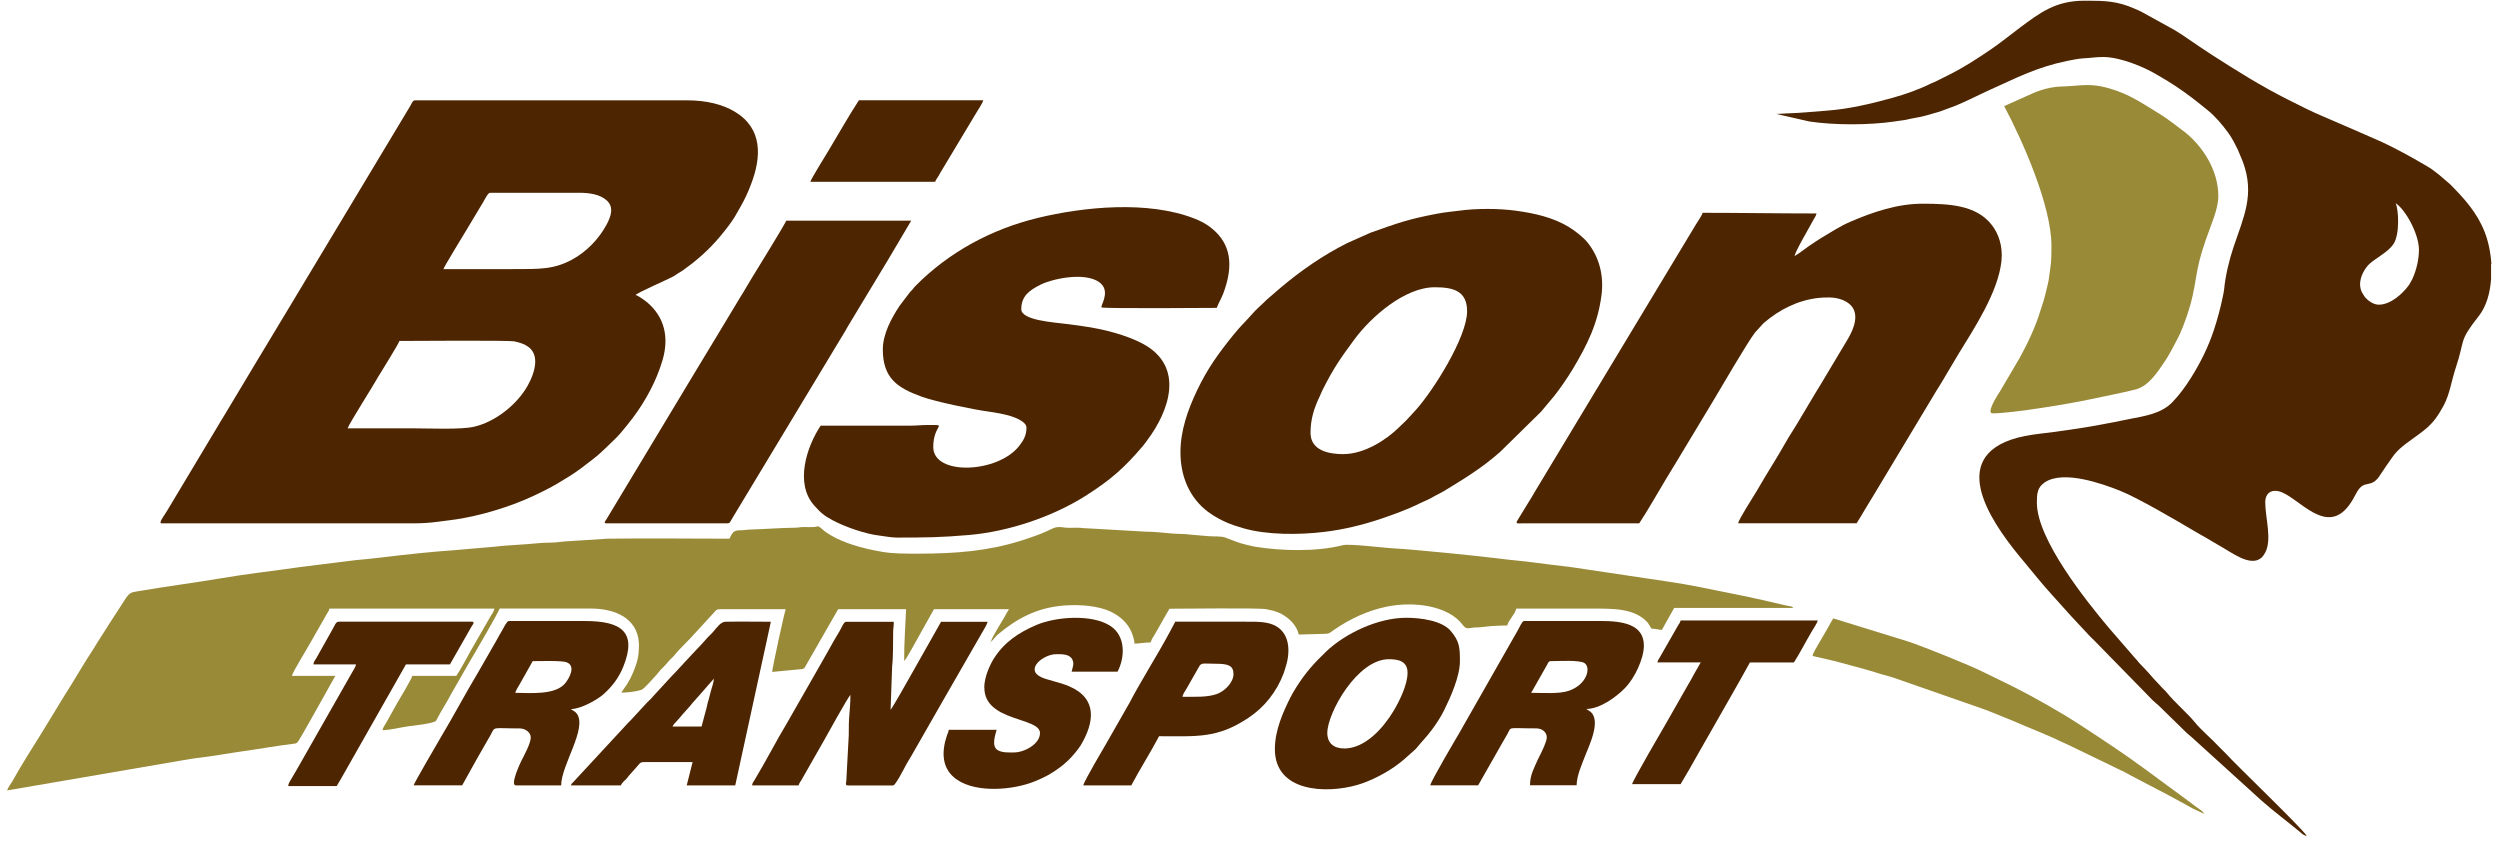
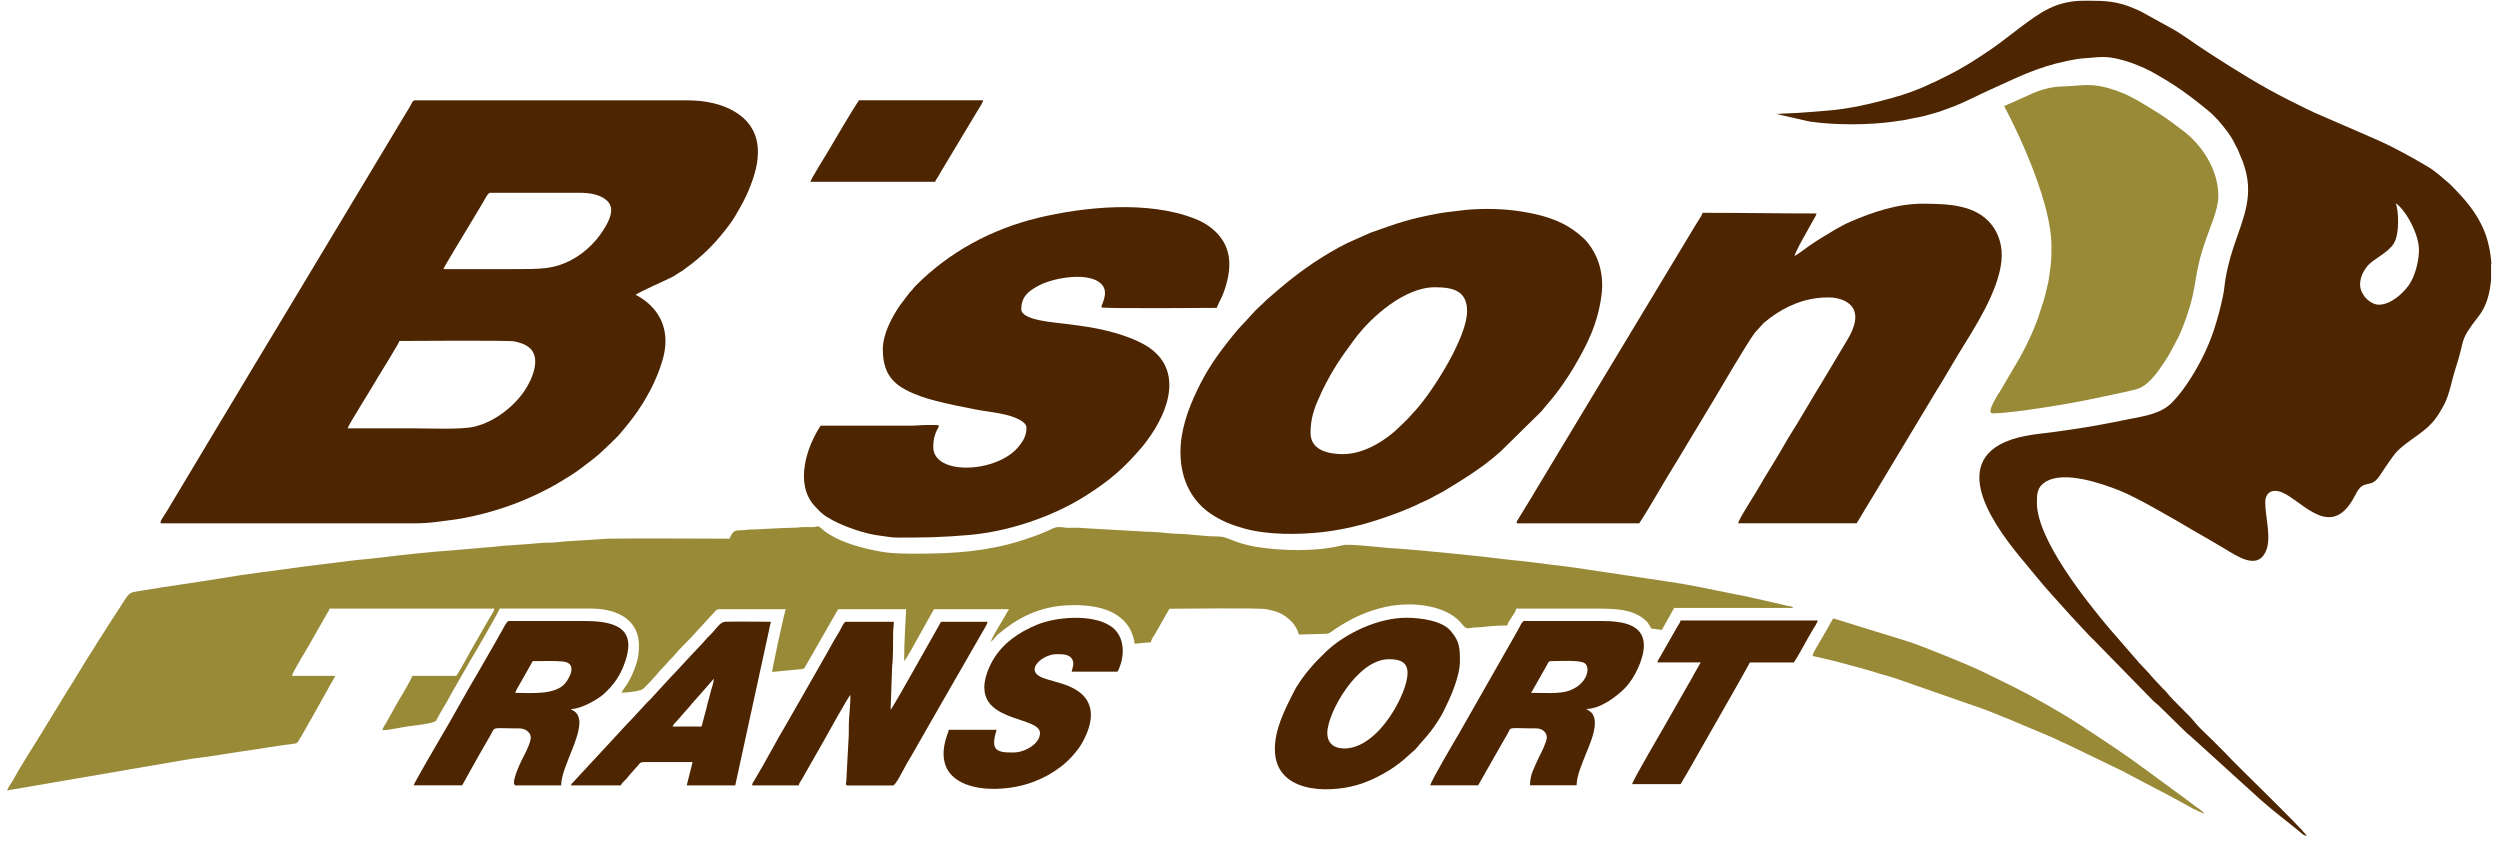
<svg xmlns="http://www.w3.org/2000/svg" width="156" height="53" viewBox="0 0 156 53" fill="none">
  <g clip-path="url(#clip0_2509_9634)">
    <path fill-rule="evenodd" clip-rule="evenodd" d="M61.831 40.044C61.999 39.93 62.092 39.741 62.244 39.61C63.432 38.605 64.706 37.912 66.394 37.785C67.468 37.702 68.594 37.819 69.342 38.184C69.896 38.456 70.378 38.88 70.612 39.459C70.681 39.634 70.791 39.951 70.795 40.165C71.098 40.158 71.473 40.085 71.804 40.085C71.849 39.886 71.976 39.724 72.079 39.552L72.665 38.522C72.768 38.326 72.871 38.178 72.975 37.985C73.695 37.985 78.55 37.923 79.001 38.012C79.359 38.084 79.652 38.143 79.931 38.291C80.372 38.529 80.775 38.883 80.968 39.355C81.006 39.445 81.009 39.514 81.047 39.596L82.542 39.555C82.989 39.559 82.951 39.5 83.275 39.279C84.253 38.618 85.314 38.109 86.502 37.861C88.193 37.506 90.376 37.775 91.285 39.008C91.53 39.338 91.706 39.152 92.112 39.152C92.412 39.152 92.756 39.087 93.042 39.069C93.41 39.052 93.672 39.028 94.051 39.028C94.147 38.663 94.529 38.353 94.615 37.978H99.461C100.666 37.978 102.02 37.954 102.822 38.856L103.053 39.228C103.259 39.228 103.504 39.293 103.7 39.307L104.468 37.933H111.896C111.8 37.802 111.679 37.837 111.476 37.788L110.526 37.568C110.367 37.533 110.209 37.489 110.033 37.454C109.71 37.389 109.4 37.313 109.076 37.241L108.067 37.038C106.775 36.779 105.357 36.469 104.055 36.287L98.366 35.436C98.187 35.412 97.997 35.381 97.835 35.361C97.109 35.274 96.441 35.199 95.714 35.099C95.025 35.006 94.299 34.954 93.576 34.858C92.504 34.713 87.993 34.265 87.063 34.224C86.357 34.193 84.222 33.911 83.792 34.021C82.142 34.438 79.952 34.386 78.295 34.11C78.099 34.079 78.037 34.048 77.834 34.007C77.355 33.904 76.925 33.721 76.474 33.549C76.202 33.442 75.747 33.487 75.396 33.456L74.28 33.36C73.939 33.308 73.526 33.322 73.174 33.294C72.727 33.26 71.986 33.17 71.515 33.177L67.54 32.95C67.175 32.895 66.769 32.971 66.404 32.915C65.881 32.836 65.77 32.943 65.426 33.101C64.892 33.349 64.296 33.553 63.687 33.745C61.662 34.386 59.603 34.548 57.343 34.548C56.493 34.548 55.776 34.555 55.071 34.438C54.43 34.331 53.758 34.179 53.149 33.976C52.773 33.852 52.25 33.642 51.909 33.439C51.768 33.356 51.665 33.294 51.537 33.205C51.396 33.112 51.362 33.053 51.227 32.95C50.993 32.767 51.062 32.871 50.766 32.888C50.58 32.898 50.349 32.888 50.16 32.888C49.901 32.888 49.829 32.929 49.598 32.929C48.596 32.943 47.715 33.019 46.768 33.046C46.551 33.053 46.465 33.091 46.203 33.088C45.728 33.084 45.7 33.27 45.517 33.614C42.993 33.614 40.448 33.58 37.924 33.614L35.265 33.783C35.038 33.807 34.614 33.859 34.373 33.859C34.07 33.859 33.788 33.873 33.488 33.904C32.789 33.98 31.395 34.035 30.833 34.117L28.233 34.341C27.1 34.41 24.999 34.637 23.901 34.775C23.298 34.851 22.782 34.896 22.182 34.954L18.808 35.374C17.148 35.615 15.467 35.798 13.818 36.08C12.192 36.356 10.529 36.569 8.889 36.848C7.863 37.024 8.208 36.834 7.147 38.415C7.078 38.518 7.026 38.615 6.957 38.711C6.823 38.904 6.727 39.083 6.596 39.279C6.458 39.483 6.351 39.665 6.217 39.868C6.086 40.061 5.986 40.254 5.862 40.444C5.225 41.401 4.66 42.413 4.037 43.381L2.598 45.737C2.157 46.436 1.172 48.01 0.8 48.702C0.7 48.888 0.493 49.132 0.449 49.322L11.476 47.428C11.741 47.39 11.989 47.334 12.244 47.307C13.225 47.2 14.272 47.001 15.236 46.866C16.232 46.728 17.251 46.539 18.26 46.419C18.405 46.401 18.477 46.405 18.563 46.319C18.704 46.177 20.13 43.574 20.299 43.291C20.412 43.102 20.495 42.93 20.602 42.744C20.709 42.558 20.819 42.372 20.922 42.176H18.215C18.284 41.886 19.179 40.461 19.386 40.075L20.412 38.277C20.485 38.157 20.523 38.126 20.557 37.978H30.854C30.809 38.178 30.682 38.339 30.578 38.512L29.68 40.075C29.27 40.754 28.908 41.521 28.471 42.176H25.726C25.681 42.376 24.941 43.612 24.789 43.863C24.707 44.001 24.631 44.146 24.559 44.276C24.476 44.421 24.41 44.538 24.328 44.69C24.245 44.834 24.183 44.958 24.097 45.103C24.021 45.23 23.884 45.413 23.873 45.564C24.297 45.564 25.03 45.382 25.485 45.32C25.95 45.258 26.632 45.193 27.073 45.051C27.221 45.003 27.224 44.955 27.29 44.824C27.555 44.311 27.875 43.846 28.137 43.329L29.314 41.277C29.562 40.871 31.133 38.167 31.178 37.974H36.832C38.32 37.964 39.763 38.532 39.866 40.113C39.88 40.33 39.866 40.275 39.863 40.516C39.846 41.132 39.67 41.566 39.477 42.028C39.374 42.272 39.291 42.427 39.16 42.641C39.033 42.851 38.878 43.026 38.775 43.223C39.129 43.216 39.656 43.164 40.014 43.05C40.211 42.989 40.8 42.272 40.986 42.083C41.089 41.976 41.109 41.921 41.206 41.818C41.382 41.628 41.509 41.528 41.674 41.318C41.822 41.132 41.981 41.026 42.143 40.816C42.335 40.568 42.845 40.078 43.086 39.82L44.477 38.305C44.756 38.026 44.636 38.009 45.152 38.012C46.444 38.023 47.739 38.012 49.03 38.012C48.954 38.171 48.186 41.718 48.183 41.928L50.063 41.749C50.063 41.749 50.087 41.738 50.094 41.738C50.215 41.7 50.229 41.635 50.287 41.528L52.302 38.012H56.541L56.462 39.586C56.431 40.151 56.42 40.667 56.42 41.242C56.565 41.136 57.213 39.903 57.367 39.645L58.28 38.012H62.964C62.867 38.153 62.764 38.343 62.681 38.498C62.523 38.787 61.896 39.758 61.834 40.03L61.831 40.044Z" fill="#998A38" />
    <path fill-rule="evenodd" clip-rule="evenodd" d="M21.693 26.724C21.745 26.507 23.281 24.075 23.498 23.683C23.577 23.535 23.636 23.455 23.711 23.331C23.873 23.063 24.893 21.42 24.924 21.276C25.592 21.276 31.777 21.224 32.121 21.306C32.462 21.386 32.741 21.472 32.982 21.654C33.836 22.295 33.178 23.7 32.772 24.32C32.076 25.384 30.84 26.334 29.587 26.627C28.743 26.823 26.749 26.727 25.688 26.727H21.69L21.693 26.724ZM27.668 16.792C27.699 16.664 28.939 14.629 29.091 14.378L30.165 12.587C30.268 12.411 30.454 12.029 30.578 12.029H36.15C36.856 12.029 37.445 12.153 37.834 12.483C38.351 12.921 38.106 13.537 37.852 14.013C37.37 14.911 36.602 15.707 35.71 16.192C34.563 16.816 33.702 16.792 31.99 16.792H27.668ZM10.105 32.657H25.771C26.311 32.657 26.831 32.626 27.327 32.557C27.861 32.485 28.305 32.44 28.815 32.351C29.779 32.178 30.675 31.931 31.508 31.652C32.369 31.366 33.13 31.035 33.898 30.649C34.711 30.243 34.838 30.13 35.517 29.727C35.944 29.472 36.577 28.983 36.97 28.676C37.294 28.425 37.586 28.166 37.872 27.881C38.137 27.616 38.485 27.309 38.719 27.03C38.988 26.71 39.222 26.427 39.477 26.09C40.283 25.022 40.965 23.762 41.344 22.467C41.746 21.09 41.499 19.808 40.376 18.861C40.245 18.751 39.821 18.445 39.66 18.407C39.763 18.266 41.688 17.429 42.015 17.25C42.139 17.181 42.215 17.115 42.332 17.043C42.446 16.971 42.518 16.94 42.632 16.857C42.742 16.778 42.828 16.702 42.931 16.633C43.041 16.558 43.103 16.509 43.207 16.427C44.099 15.717 44.746 15.039 45.449 14.109C45.807 13.637 45.948 13.365 46.227 12.869C46.489 12.401 46.664 12.029 46.867 11.492C47.518 9.794 47.601 8.02 45.852 6.97C45.097 6.515 44.075 6.261 42.886 6.261H25.888C25.743 6.261 25.671 6.498 25.599 6.615L17.885 19.45C17.216 20.559 16.566 21.637 15.898 22.749L13.9 26.08C13.814 26.224 13.735 26.334 13.656 26.483L10.418 31.886C10.208 32.237 9.854 32.661 10.102 32.661L10.105 32.657Z" fill="#4D2500" />
    <path fill-rule="evenodd" clip-rule="evenodd" d="M149.489 12.676C150.119 13.1 150.942 14.608 150.942 15.582C150.942 16.209 150.78 16.85 150.549 17.37C150.501 17.477 150.467 17.525 150.422 17.608C150.36 17.725 150.343 17.752 150.267 17.855C149.923 18.313 149.189 19.012 148.438 19.012C148.084 19.012 147.756 18.747 147.574 18.544L147.388 18.248C147.109 17.68 147.367 17.053 147.705 16.626C148.07 16.165 148.979 15.806 149.361 15.214C149.754 14.604 149.675 13.089 149.489 12.676ZM155.464 16.474C155.415 15.734 155.26 15.014 155.03 14.443C154.548 13.237 153.766 12.387 152.888 11.498L152.192 10.902C152.071 10.806 151.954 10.713 151.827 10.62C151.693 10.517 151.593 10.458 151.434 10.365C151.159 10.2 150.928 10.066 150.642 9.907C148.703 8.822 148.235 8.702 146.32 7.851L144.967 7.266C144.237 6.966 143.51 6.584 142.808 6.236C141.131 5.399 139.546 4.401 137.98 3.395L137.225 2.896C136.705 2.548 136.206 2.183 135.672 1.863L133.616 0.73C133.478 0.657 133.317 0.592 133.172 0.53C132.122 0.068 131.336 0.044 130.231 0.044H130.066C128.271 0.044 127.304 0.788 126.05 1.721C125.423 2.19 124.824 2.682 124.177 3.119C123.34 3.688 122.507 4.228 121.584 4.686L121.046 4.955C120.943 5.007 120.871 5.048 120.778 5.089C120.678 5.134 120.592 5.162 120.495 5.21C119.748 5.582 118.898 5.881 118.081 6.109C116.749 6.477 115.344 6.811 113.952 6.908C113.188 6.959 112.434 7.049 111.652 7.069L110.846 7.111L112.916 7.583C114.493 7.817 116.611 7.81 118.188 7.586C118.364 7.562 118.512 7.531 118.715 7.51C118.904 7.49 119.035 7.445 119.221 7.41C119.579 7.338 119.913 7.29 120.22 7.197C120.537 7.101 120.843 7.032 121.153 6.921L122.035 6.594C122.772 6.291 123.426 5.943 124.132 5.623C125.851 4.852 127.07 4.201 128.974 3.805C129.26 3.746 129.721 3.653 130.021 3.639C130.438 3.622 130.775 3.557 131.233 3.557C132.325 3.557 133.816 4.201 134.529 4.624C134.77 4.769 134.977 4.883 135.214 5.027C135.879 5.434 136.53 5.895 137.136 6.377C137.342 6.543 137.535 6.694 137.742 6.863C138.241 7.266 138.651 7.758 139.033 8.275C139.271 8.595 139.46 8.974 139.636 9.329L139.956 10.1C140.714 12.149 139.998 13.544 139.374 15.414C139.102 16.227 138.875 17.156 138.785 18.052C138.768 18.227 138.737 18.344 138.706 18.499C138.558 19.226 138.365 19.936 138.134 20.631C137.797 21.647 137.298 22.653 136.733 23.551C136.392 24.096 136.006 24.629 135.565 25.087C134.859 25.824 133.83 25.959 132.838 26.155C132.235 26.276 131.67 26.396 131.047 26.506C130.414 26.62 129.804 26.727 129.174 26.813C128.86 26.854 128.592 26.899 128.254 26.944L127.283 27.064C126.656 27.14 126.03 27.247 125.479 27.439C121.415 28.862 124.642 33.091 126.315 35.071C126.525 35.322 126.705 35.556 126.918 35.801C126.987 35.88 127.001 35.901 127.063 35.98C127.714 36.786 128.55 37.664 129.239 38.446L130.369 39.658C130.493 39.782 130.589 39.878 130.713 39.999L134.346 43.715C134.481 43.849 134.577 43.904 134.711 44.035L136.385 45.671C136.519 45.809 136.619 45.864 136.75 45.991L141.11 49.948C141.881 50.633 142.718 51.25 143.51 51.907C143.638 52.014 143.755 52.142 143.944 52.159C143.579 51.611 139.657 47.858 138.858 46.99L138.534 46.666C138.534 46.666 138.52 46.652 138.513 46.645C138.055 46.146 137.325 45.533 136.95 45.061C136.568 44.583 135.614 43.735 135.242 43.257C135.142 43.129 135.056 43.057 134.946 42.947L134.381 42.341C134.257 42.217 134.215 42.138 134.098 42.017C133.895 41.803 133.737 41.621 133.53 41.414C133.417 41.301 133.386 41.225 133.268 41.111C133.144 40.987 133.103 40.908 132.986 40.788L131.636 39.231C130.169 37.495 127.101 33.649 127.101 31.372C127.101 30.811 127.121 30.415 127.6 30.095C128.771 29.316 131.199 30.188 132.29 30.622C133.403 31.066 135.765 32.45 137.05 33.211C137.287 33.352 137.49 33.459 137.718 33.593L138.379 33.983C139.233 34.448 140.383 35.388 141.089 34.823C141.189 34.744 141.296 34.585 141.351 34.479C141.785 33.649 141.351 32.326 141.351 31.331C141.351 30.814 141.678 30.553 142.153 30.646C143.39 30.89 145.249 33.776 146.782 31.228L146.985 30.866C147.543 29.74 147.918 30.659 148.579 29.554L148.886 29.096C149.361 28.445 149.413 28.225 150.184 27.646C151.324 26.792 151.768 26.637 152.485 25.304C152.864 24.602 152.981 23.724 153.239 22.952C153.852 21.124 153.384 21.365 154.682 19.712C155.15 19.116 155.384 18.279 155.443 17.404V16.478L155.464 16.474Z" fill="#4D2500" />
    <path fill-rule="evenodd" clip-rule="evenodd" d="M111.979 15.986C111.996 15.79 112.52 14.856 112.647 14.636L113.181 13.675C113.253 13.558 113.315 13.465 113.35 13.32C110.953 13.32 108.659 13.279 106.242 13.279C106.204 13.448 105.921 13.844 105.815 14.023L95.81 30.625C95.656 30.887 95.521 31.128 95.356 31.38L94.664 32.513C94.56 32.716 94.784 32.657 95.018 32.654H102.288C102.767 31.941 103.531 30.601 104.007 29.809C104.206 29.475 104.396 29.175 104.589 28.855L106.896 25.026C107.413 24.161 109.004 21.427 109.499 20.766L110.037 20.173C110.037 20.173 110.054 20.16 110.057 20.156L110.102 20.118C111.025 19.337 112.141 18.751 113.425 18.596C113.649 18.569 113.88 18.558 114.162 18.562C114.682 18.569 115.171 18.734 115.471 19.03C116.053 19.612 115.667 20.528 115.333 21.107L113.611 23.989C113.505 24.168 113.425 24.296 113.319 24.464L112.172 26.386C112.062 26.555 111.993 26.692 111.879 26.861C111.514 27.416 111.104 28.194 110.732 28.783C110.333 29.42 109.968 30.047 109.582 30.701C109.4 31.008 108.484 32.423 108.463 32.65H115.853C116.032 32.382 116.198 32.082 116.37 31.796C116.552 31.493 116.728 31.214 116.904 30.918L120.874 24.313C120.974 24.151 121.064 24.024 121.153 23.865C121.25 23.693 121.322 23.6 121.408 23.435L122.207 22.092C123.199 20.477 124.683 18.228 124.89 16.296C124.993 15.338 124.69 14.567 124.308 14.064C123.33 12.766 121.549 12.718 120.01 12.711C118.415 12.704 116.89 13.224 115.478 13.83C115.178 13.957 114.82 14.143 114.545 14.309C113.825 14.736 113.515 14.915 112.809 15.4C112.657 15.504 112.561 15.593 112.413 15.693C112.265 15.793 112.124 15.903 111.976 15.982L111.979 15.986Z" fill="#4D2500" />
    <path fill-rule="evenodd" clip-rule="evenodd" d="M83.836 28.339C82.913 28.339 81.777 28.115 81.777 27.006C81.777 26.148 82.004 25.453 82.356 24.719C82.421 24.585 82.448 24.492 82.517 24.354C83.199 22.994 83.65 22.35 84.511 21.183C85.558 19.767 87.652 17.925 89.529 17.925C90.634 17.925 91.547 18.121 91.547 19.419C91.547 21.041 89.426 24.378 88.365 25.563L87.786 26.193C87.786 26.193 87.773 26.207 87.766 26.214L87.335 26.631C86.567 27.405 85.166 28.335 83.833 28.335L83.836 28.339ZM73.66 28.218C73.66 30.03 74.459 31.335 75.575 32.075C75.861 32.265 76.171 32.437 76.487 32.578C76.825 32.73 77.169 32.84 77.562 32.957C79.06 33.394 81.078 33.377 82.631 33.191C83.829 33.046 85 32.764 86.113 32.392C86.908 32.123 87.89 31.769 88.627 31.393C88.802 31.304 88.964 31.252 89.126 31.166L89.467 30.983C89.529 30.953 89.529 30.949 89.598 30.911C89.773 30.815 89.901 30.763 90.073 30.66C91.354 29.881 92.477 29.203 93.617 28.191L96.162 25.69L96.971 24.723C97.322 24.289 97.835 23.538 98.128 23.052C99.037 21.53 99.705 20.204 99.936 18.4C100.094 17.146 99.767 16.006 99.065 15.135C98.786 14.787 98.255 14.381 97.87 14.15C96.892 13.561 95.752 13.307 94.591 13.148C93.531 13.004 92.122 12.997 91.044 13.148C90.531 13.22 90.262 13.224 89.66 13.338C87.841 13.682 87.194 13.93 85.517 14.522L84.064 15.17C82.569 15.92 81.181 16.881 79.907 17.956L79.06 18.686C78.561 19.192 78.536 19.134 77.989 19.757C77.61 20.184 77.403 20.356 76.976 20.883C76.029 22.054 75.337 23.008 74.679 24.399C74.121 25.573 73.66 26.875 73.66 28.225V28.218Z" fill="#4D2500" />
    <path fill-rule="evenodd" clip-rule="evenodd" d="M55.088 21.799C55.088 23.603 56.004 24.206 57.505 24.75C58.401 25.074 60.691 25.546 61.662 25.68C62.089 25.738 62.678 25.842 63.074 25.966C63.37 26.059 64.052 26.32 64.052 26.682C64.052 27.188 63.852 27.488 63.625 27.791C62.316 29.534 58.235 29.713 58.235 27.894C58.235 26.427 59.227 26.52 57.874 26.52C57.468 26.52 57.195 26.561 56.824 26.561H51.21C50.353 27.843 49.564 30.167 50.818 31.555C51.22 32.003 51.417 32.175 51.964 32.468C52.767 32.895 54.034 33.328 54.888 33.422C55.26 33.463 55.584 33.545 55.976 33.545C57.726 33.545 58.721 33.535 60.46 33.384C62.912 33.174 65.646 32.261 67.72 30.952C69.297 29.957 70.165 29.186 71.308 27.839C71.404 27.726 71.48 27.612 71.57 27.495C72.971 25.639 73.949 22.863 71.308 21.448C70.32 20.917 68.87 20.531 67.558 20.352L66.49 20.208C65.826 20.118 63.728 19.998 63.728 19.295C63.728 18.493 64.204 18.121 64.941 17.759C65.801 17.336 67.999 16.926 68.749 17.749C69.249 18.296 68.653 19.099 68.736 19.181C68.822 19.268 75.633 19.212 75.923 19.212L76.043 18.93C76.091 18.83 76.136 18.744 76.191 18.634C76.295 18.431 76.357 18.255 76.432 18.028C76.904 16.602 76.87 15.262 75.606 14.243C75.286 13.985 74.945 13.795 74.521 13.634C71.618 12.501 67.613 12.907 64.768 13.596C61.855 14.302 59.214 15.731 57.116 17.852C57.03 17.942 57.023 17.962 56.951 18.052C56.889 18.131 56.841 18.162 56.775 18.238L56.131 19.088C55.629 19.846 55.088 20.845 55.088 21.802V21.799Z" fill="#4D2500" />
    <path fill-rule="evenodd" clip-rule="evenodd" d="M125.062 6.622C126.216 8.801 128.01 12.834 128.01 15.341C128.01 16.44 127.986 16.35 127.848 17.397C127.82 17.611 127.745 17.89 127.696 18.093C127.641 18.32 127.59 18.554 127.521 18.764C127.455 18.968 127.38 19.191 127.314 19.408C127.032 20.362 126.494 21.495 126.019 22.349L124.762 24.485C124.7 24.584 124.659 24.629 124.604 24.729C124.525 24.87 123.956 25.793 124.335 25.793C125.582 25.793 129.229 25.18 130.441 24.915C131.423 24.701 132.239 24.557 133.258 24.302C134.05 24.102 134.605 23.262 135.042 22.614C135.269 22.277 135.472 21.919 135.665 21.544C135.948 20.989 135.937 21.075 136.223 20.366C136.395 19.935 136.519 19.563 136.654 19.102C136.716 18.895 136.771 18.665 136.826 18.427C136.977 17.773 137.05 17.039 137.246 16.264C137.366 15.779 137.508 15.369 137.652 14.935C137.917 14.139 138.424 13.079 138.424 12.235C138.424 10.568 137.387 9.077 136.347 8.254C135.986 7.968 135.145 7.341 134.777 7.117C133.757 6.504 132.896 5.874 131.615 5.513C130.713 5.258 130.245 5.282 129.215 5.368C128.75 5.406 128.409 5.382 127.982 5.468C127.559 5.554 127.287 5.64 126.928 5.785L125.058 6.622H125.062Z" fill="#998A38" />
-     <path fill-rule="evenodd" clip-rule="evenodd" d="M37.845 32.657H45.355C45.541 32.657 45.541 32.602 45.617 32.474C45.686 32.361 45.738 32.268 45.796 32.171C45.862 32.061 45.907 31.985 45.979 31.868L52.753 20.638C52.825 20.524 52.853 20.449 52.928 20.331L54.006 18.544C54.488 17.735 54.953 16.984 55.435 16.178L56.861 13.768H49.068C48.717 14.432 47.37 16.592 46.929 17.322C46.809 17.521 46.705 17.694 46.581 17.904C46.451 18.117 46.354 18.3 46.216 18.506L44.791 20.872C44.316 21.668 43.844 22.432 43.361 23.238L38.02 32.109C37.948 32.226 37.907 32.306 37.838 32.412C37.786 32.495 37.631 32.657 37.841 32.657H37.845Z" fill="#4D2500" />
    <path fill-rule="evenodd" clip-rule="evenodd" d="M46.929 49.008H49.836C49.867 48.87 49.939 48.788 50.015 48.664L51.437 46.17C51.582 45.902 52.953 43.44 53.066 43.36C53.066 43.86 53.025 44.325 52.987 44.776C52.946 45.272 52.987 45.767 52.942 46.263L52.808 48.76C52.794 48.85 52.729 49.011 52.904 49.011H55.732C55.883 49.011 56.434 47.92 56.5 47.799C56.613 47.589 56.744 47.372 56.872 47.162C56.937 47.052 56.978 46.969 57.047 46.856L58.707 43.953C58.831 43.729 58.945 43.529 59.076 43.312L61.286 39.469C61.39 39.293 61.583 38.983 61.627 38.801H58.721L56.782 42.231C56.648 42.468 55.715 44.128 55.573 44.29L55.67 41.563C55.728 41.173 55.735 39.972 55.732 39.486C55.732 39.207 55.773 39.093 55.773 38.801H52.784C52.663 38.801 52.522 39.148 52.391 39.379C52.264 39.603 52.136 39.806 52.016 40.013L51.654 40.66C51.53 40.874 51.406 41.091 51.289 41.304L49.102 45.13C48.455 46.198 47.742 47.589 47.095 48.653C47.019 48.781 46.947 48.846 46.929 49.015V49.008Z" fill="#4D2500" />
    <path fill-rule="evenodd" clip-rule="evenodd" d="M32.152 43.233C32.183 43.092 32.331 42.861 32.41 42.727L33.24 41.256C33.626 41.256 35.048 41.208 35.355 41.325C35.958 41.556 35.52 42.317 35.286 42.613C34.666 43.401 33.082 43.233 32.152 43.233ZM25.812 49.005H28.839L29.59 47.655C29.69 47.486 29.759 47.348 29.852 47.19L30.616 45.857C30.916 45.303 30.665 45.454 32.435 45.454C32.765 45.454 33.12 45.692 33.12 46.019C33.12 46.391 32.683 47.179 32.528 47.486C32.479 47.586 31.804 49.008 32.19 49.008H35.017C35.017 47.734 36.67 45.44 35.989 44.524C35.875 44.373 35.748 44.352 35.624 44.245C36.261 44.245 37.294 43.643 37.652 43.326C38.182 42.854 38.606 42.31 38.888 41.614C39.784 39.417 38.747 38.752 36.512 38.752H31.746C31.625 38.752 31.398 39.224 31.329 39.345C31.202 39.572 31.081 39.758 30.964 39.989L29.859 41.914C29.063 43.24 28.264 44.745 27.472 46.067C27.262 46.418 25.843 48.863 25.809 49.005H25.812Z" fill="#4D2500" />
    <path fill-rule="evenodd" clip-rule="evenodd" d="M95.545 43.233L96.554 41.456C96.599 41.366 96.63 41.256 96.757 41.256C97.288 41.256 98.59 41.167 98.889 41.387C99.278 41.673 99.03 42.72 97.884 43.109C97.284 43.312 96.327 43.233 95.545 43.233ZM89.247 49.005H92.236C92.401 48.695 92.58 48.419 92.749 48.102L93.775 46.301C93.858 46.16 93.937 46.022 94.027 45.867C94.364 45.303 93.934 45.451 95.873 45.451C96.213 45.451 96.52 45.675 96.52 46.016C96.52 46.281 96.193 46.938 96.041 47.231C96.007 47.3 95.993 47.324 95.962 47.393C95.724 47.941 95.473 48.343 95.473 49.001H98.38C98.393 48.368 98.734 47.634 98.927 47.128C99.147 46.549 99.981 44.876 99.178 44.366L98.982 44.239C99.826 44.239 100.849 43.505 101.417 42.916C101.999 42.31 102.578 41.112 102.578 40.282C102.578 38.942 101.228 38.749 99.871 38.749H95.105C94.984 38.749 94.843 39.097 94.712 39.328L91.416 45.113C91.292 45.34 91.182 45.533 91.051 45.757C90.865 46.067 89.271 48.764 89.25 49.005H89.247Z" fill="#4D2500" />
-     <path fill-rule="evenodd" clip-rule="evenodd" d="M83.874 46.704C83.241 46.704 82.824 46.38 82.824 45.736C82.824 44.489 84.694 41.135 86.66 41.135C87.256 41.135 87.831 41.249 87.831 41.982C87.831 42.716 87.332 43.739 86.967 44.348C86.34 45.395 85.207 46.707 83.874 46.707V46.704ZM79.552 46.745C79.552 49.438 82.755 49.531 84.663 48.99C85.555 48.739 86.612 48.178 87.329 47.616C87.428 47.537 87.501 47.479 87.597 47.4L88.238 46.831C88.238 46.831 88.251 46.818 88.258 46.811C88.324 46.749 88.344 46.738 88.4 46.669C88.703 46.291 88.971 46.039 89.322 45.574C89.591 45.22 89.894 44.761 90.104 44.338C90.507 43.522 91.099 42.22 91.099 41.256C91.099 40.405 91.075 40.019 90.524 39.369C89.994 38.742 88.706 38.549 87.749 38.549C85.975 38.549 83.926 39.53 82.731 40.677C81.98 41.397 81.433 42.013 80.878 42.902C80.737 43.126 80.617 43.325 80.496 43.57C80.086 44.4 79.552 45.547 79.552 46.745Z" fill="#4D2500" />
-     <path fill-rule="evenodd" clip-rule="evenodd" d="M73.781 43.478C73.822 43.295 73.963 43.102 74.056 42.944L74.803 41.632C74.965 41.325 75.055 41.418 75.84 41.418C76.625 41.418 76.97 41.518 76.97 42.066C76.97 42.562 76.457 43.12 75.916 43.312C75.33 43.519 74.562 43.478 73.781 43.478ZM67.603 49.008H70.592C71.122 48.006 71.787 46.963 72.327 45.94C74.704 45.94 75.943 46.092 77.892 44.8C78.915 44.122 79.669 43.157 80.103 42.007C80.145 41.894 80.165 41.801 80.2 41.701C80.506 40.812 80.548 39.607 79.635 39.077C79.132 38.787 78.53 38.794 77.738 38.794H73.336L72.999 39.428C72.262 40.812 71.188 42.496 70.468 43.881L69.014 46.426C68.915 46.601 67.616 48.785 67.599 49.008H67.603Z" fill="#4D2500" />
+     <path fill-rule="evenodd" clip-rule="evenodd" d="M83.874 46.704C83.241 46.704 82.824 46.38 82.824 45.736C82.824 44.489 84.694 41.135 86.66 41.135C87.256 41.135 87.831 41.249 87.831 41.982C87.831 42.716 87.332 43.739 86.967 44.348C86.34 45.395 85.207 46.707 83.874 46.707V46.704ZM79.552 46.745C79.552 49.438 82.755 49.531 84.663 48.99C85.555 48.739 86.612 48.178 87.329 47.616C87.428 47.537 87.501 47.479 87.597 47.4L88.238 46.831C88.238 46.831 88.251 46.818 88.258 46.811C88.324 46.749 88.344 46.738 88.4 46.669C88.703 46.291 88.971 46.039 89.322 45.574C89.591 45.22 89.894 44.761 90.104 44.338C90.507 43.522 91.099 42.22 91.099 41.256C91.099 40.405 91.075 40.019 90.524 39.369C89.994 38.742 88.706 38.549 87.749 38.549C85.975 38.549 83.926 39.53 82.731 40.677C81.98 41.397 81.433 42.013 80.878 42.902C80.086 44.4 79.552 45.547 79.552 46.745Z" fill="#4D2500" />
    <path fill-rule="evenodd" clip-rule="evenodd" d="M61.424 42.913C61.424 45.044 64.895 44.745 64.895 45.74C64.895 46.435 63.911 46.952 63.28 46.952C62.946 46.952 62.543 46.98 62.254 46.807C61.831 46.556 62.137 45.767 62.189 45.54H59.2C59.186 45.688 59.141 45.733 59.093 45.878C58.738 46.928 58.745 48.009 59.744 48.67C60.983 49.493 63.222 49.294 64.531 48.77C65.216 48.498 65.639 48.261 66.19 47.847C66.345 47.734 66.4 47.679 66.538 47.551L66.666 47.438C66.9 47.214 67.289 46.752 67.434 46.511C68.288 45.082 68.498 43.591 66.721 42.826C66.132 42.572 65.385 42.444 64.985 42.262C63.914 41.766 65.116 40.822 65.901 40.822C66.225 40.822 66.724 40.791 66.91 41.146C67.048 41.407 66.931 41.645 66.869 41.914H69.734C70.192 41.053 70.271 39.696 69.283 39.055C68.129 38.305 65.884 38.484 64.675 38.997C63.573 39.465 62.65 40.082 62.013 41.101C61.751 41.521 61.417 42.262 61.417 42.926L61.424 42.913Z" fill="#4D2500" />
    <path fill-rule="evenodd" clip-rule="evenodd" d="M43.782 45.334H41.964C42.063 45.144 42.129 45.117 42.27 44.951C42.387 44.81 42.477 44.727 42.587 44.583L43.083 44.028C43.158 43.939 43.158 43.918 43.245 43.829C43.376 43.694 43.438 43.598 43.568 43.467L44.546 42.348C44.543 42.541 44.426 42.899 44.367 43.099C44.329 43.229 44.298 43.336 44.274 43.45C44.236 43.636 44.212 43.667 44.167 43.829C44.13 43.959 44.123 44.056 44.085 44.19C44.044 44.331 44.013 44.435 43.982 44.569C43.92 44.824 43.837 45.086 43.778 45.337L43.782 45.334ZM35.627 49.008H38.737C38.843 48.805 38.916 48.777 39.071 48.615C39.157 48.526 39.16 48.502 39.233 48.416L39.574 48.03C39.97 47.617 39.883 47.555 40.228 47.555C41.223 47.555 42.222 47.555 43.217 47.555L42.852 49.008H45.879L47.546 41.349C47.625 40.946 47.739 40.509 47.821 40.092L48.1 38.797C47.164 38.797 46.203 38.777 45.27 38.797C44.977 38.804 44.739 39.142 44.495 39.434C44.391 39.558 44.267 39.662 44.154 39.779C44.023 39.913 43.954 40.02 43.813 40.164C43.561 40.412 43.379 40.64 43.127 40.891L42.118 41.979C42.053 42.045 41.998 42.093 41.939 42.162L40.741 43.464C40.624 43.615 40.514 43.698 40.383 43.832L39.374 44.924C39.305 44.993 39.26 45.034 39.195 45.106L35.779 48.795C35.682 48.908 35.668 48.863 35.63 49.008H35.627Z" fill="#4D2500" />
-     <path fill-rule="evenodd" clip-rule="evenodd" d="M19.555 41.46H22.22C22.175 41.646 22.062 41.79 21.979 41.945L18.494 48.068C18.401 48.237 18.311 48.364 18.225 48.526C18.143 48.678 17.998 48.853 17.984 49.05H21.011C21.098 48.888 21.187 48.76 21.28 48.592L25.33 41.46H28.075L29.425 39.094C29.487 38.994 29.662 38.794 29.449 38.794H21.17C20.929 38.794 20.932 38.973 20.695 39.366L19.737 41.071C19.655 41.208 19.572 41.287 19.558 41.456L19.555 41.46Z" fill="#4D2500" />
    <path fill-rule="evenodd" clip-rule="evenodd" d="M103.418 41.335H106.125C105.959 41.649 105.763 41.945 105.601 42.265C105.522 42.417 105.429 42.568 105.336 42.727L103.972 45.12C103.835 45.351 101.861 48.739 101.844 48.929H104.871L105.408 48.013C105.598 47.672 105.76 47.396 105.949 47.059L108.119 43.254C108.315 42.926 108.466 42.623 108.659 42.3L109.193 41.339H111.938C112.251 40.87 112.73 39.944 113.06 39.393C113.15 39.242 113.398 38.866 113.432 38.715H104.871C104.84 38.852 104.778 38.921 104.706 39.035L103.59 40.987C103.518 41.118 103.452 41.184 103.418 41.339V41.335Z" fill="#4D2500" />
    <path fill-rule="evenodd" clip-rule="evenodd" d="M113.108 40.932L114.386 41.228C114.551 41.276 114.672 41.3 114.837 41.345C115.636 41.566 116.549 41.793 117.324 42.048C117.475 42.099 117.579 42.113 117.733 42.161C117.882 42.21 118.023 42.241 118.167 42.292L123.705 44.224C123.846 44.279 123.956 44.321 124.087 44.365L125.613 44.982C126.419 45.343 127.848 45.891 128.602 46.273C128.747 46.346 128.847 46.377 128.995 46.449L132.587 48.185C132.728 48.254 132.797 48.305 132.924 48.371L134.698 49.3C134.825 49.369 134.921 49.407 135.045 49.476L136.433 50.23C136.585 50.306 136.647 50.358 136.795 50.433L137.535 50.781C137.494 50.63 137.184 50.458 136.946 50.278C136.726 50.113 136.533 49.968 136.323 49.81L135.042 48.87C134.615 48.553 134.212 48.26 133.785 47.947C132.421 46.945 131.243 46.18 129.845 45.264C128.633 44.469 126.891 43.48 125.637 42.854L123.795 41.951C122.885 41.497 120.006 40.34 119.087 40.037L114.396 38.587C114.279 38.762 114.18 38.962 114.073 39.152L113.405 40.302C113.319 40.446 113.119 40.781 113.105 40.932H113.108Z" fill="#998A38" />
    <path fill-rule="evenodd" clip-rule="evenodd" d="M50.563 11.343H58.356C58.394 11.206 58.463 11.157 58.532 11.033C58.604 10.902 58.652 10.82 58.724 10.699L60.618 7.545C60.746 7.328 60.863 7.138 60.997 6.915C61.087 6.763 61.335 6.405 61.349 6.257H53.597C53.128 6.956 52.198 8.564 51.696 9.404C51.527 9.683 50.611 11.164 50.566 11.343H50.563Z" fill="#4D2500" />
    <path fill-rule="evenodd" clip-rule="evenodd" d="M61.831 40.044H61.789L61.824 40.093L61.831 40.044Z" fill="#998A38" />
  </g>
  <defs>
    <clipPath id="clip0_2509_9634">
      <rect width="155.011" height="52.115" fill="white" transform="translate(0.456 0.041)" />
    </clipPath>
  </defs>
</svg>